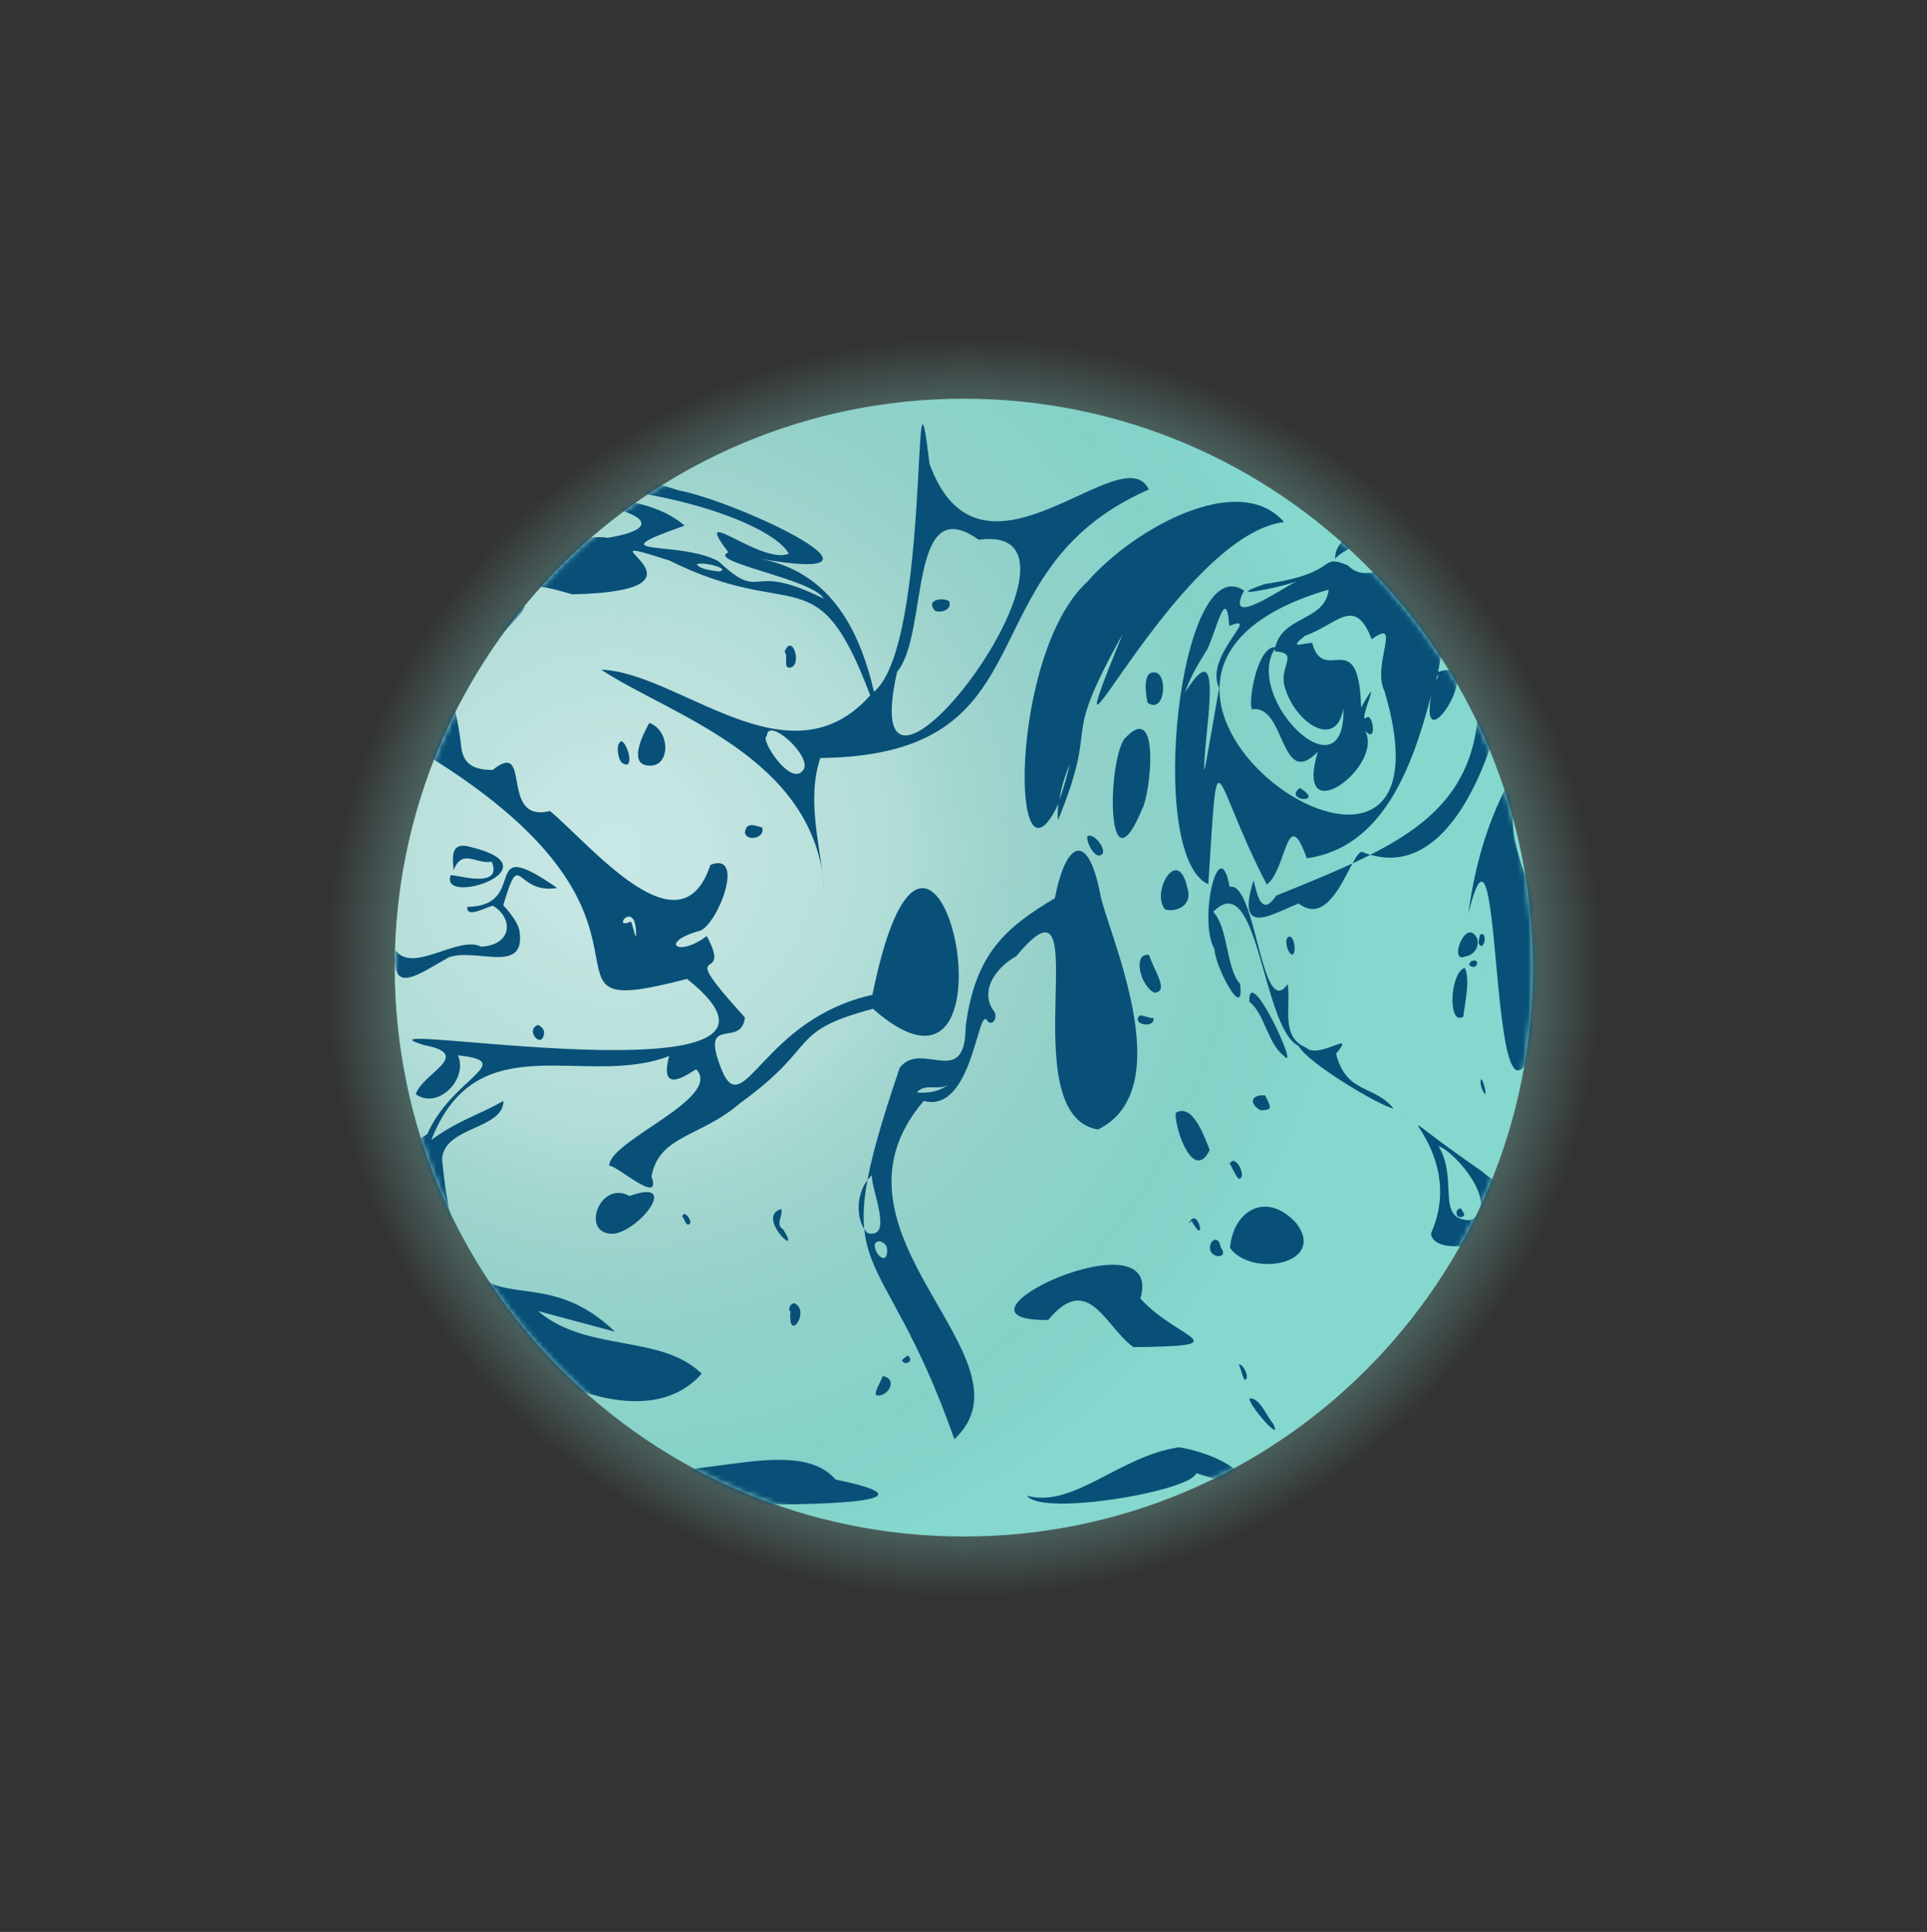
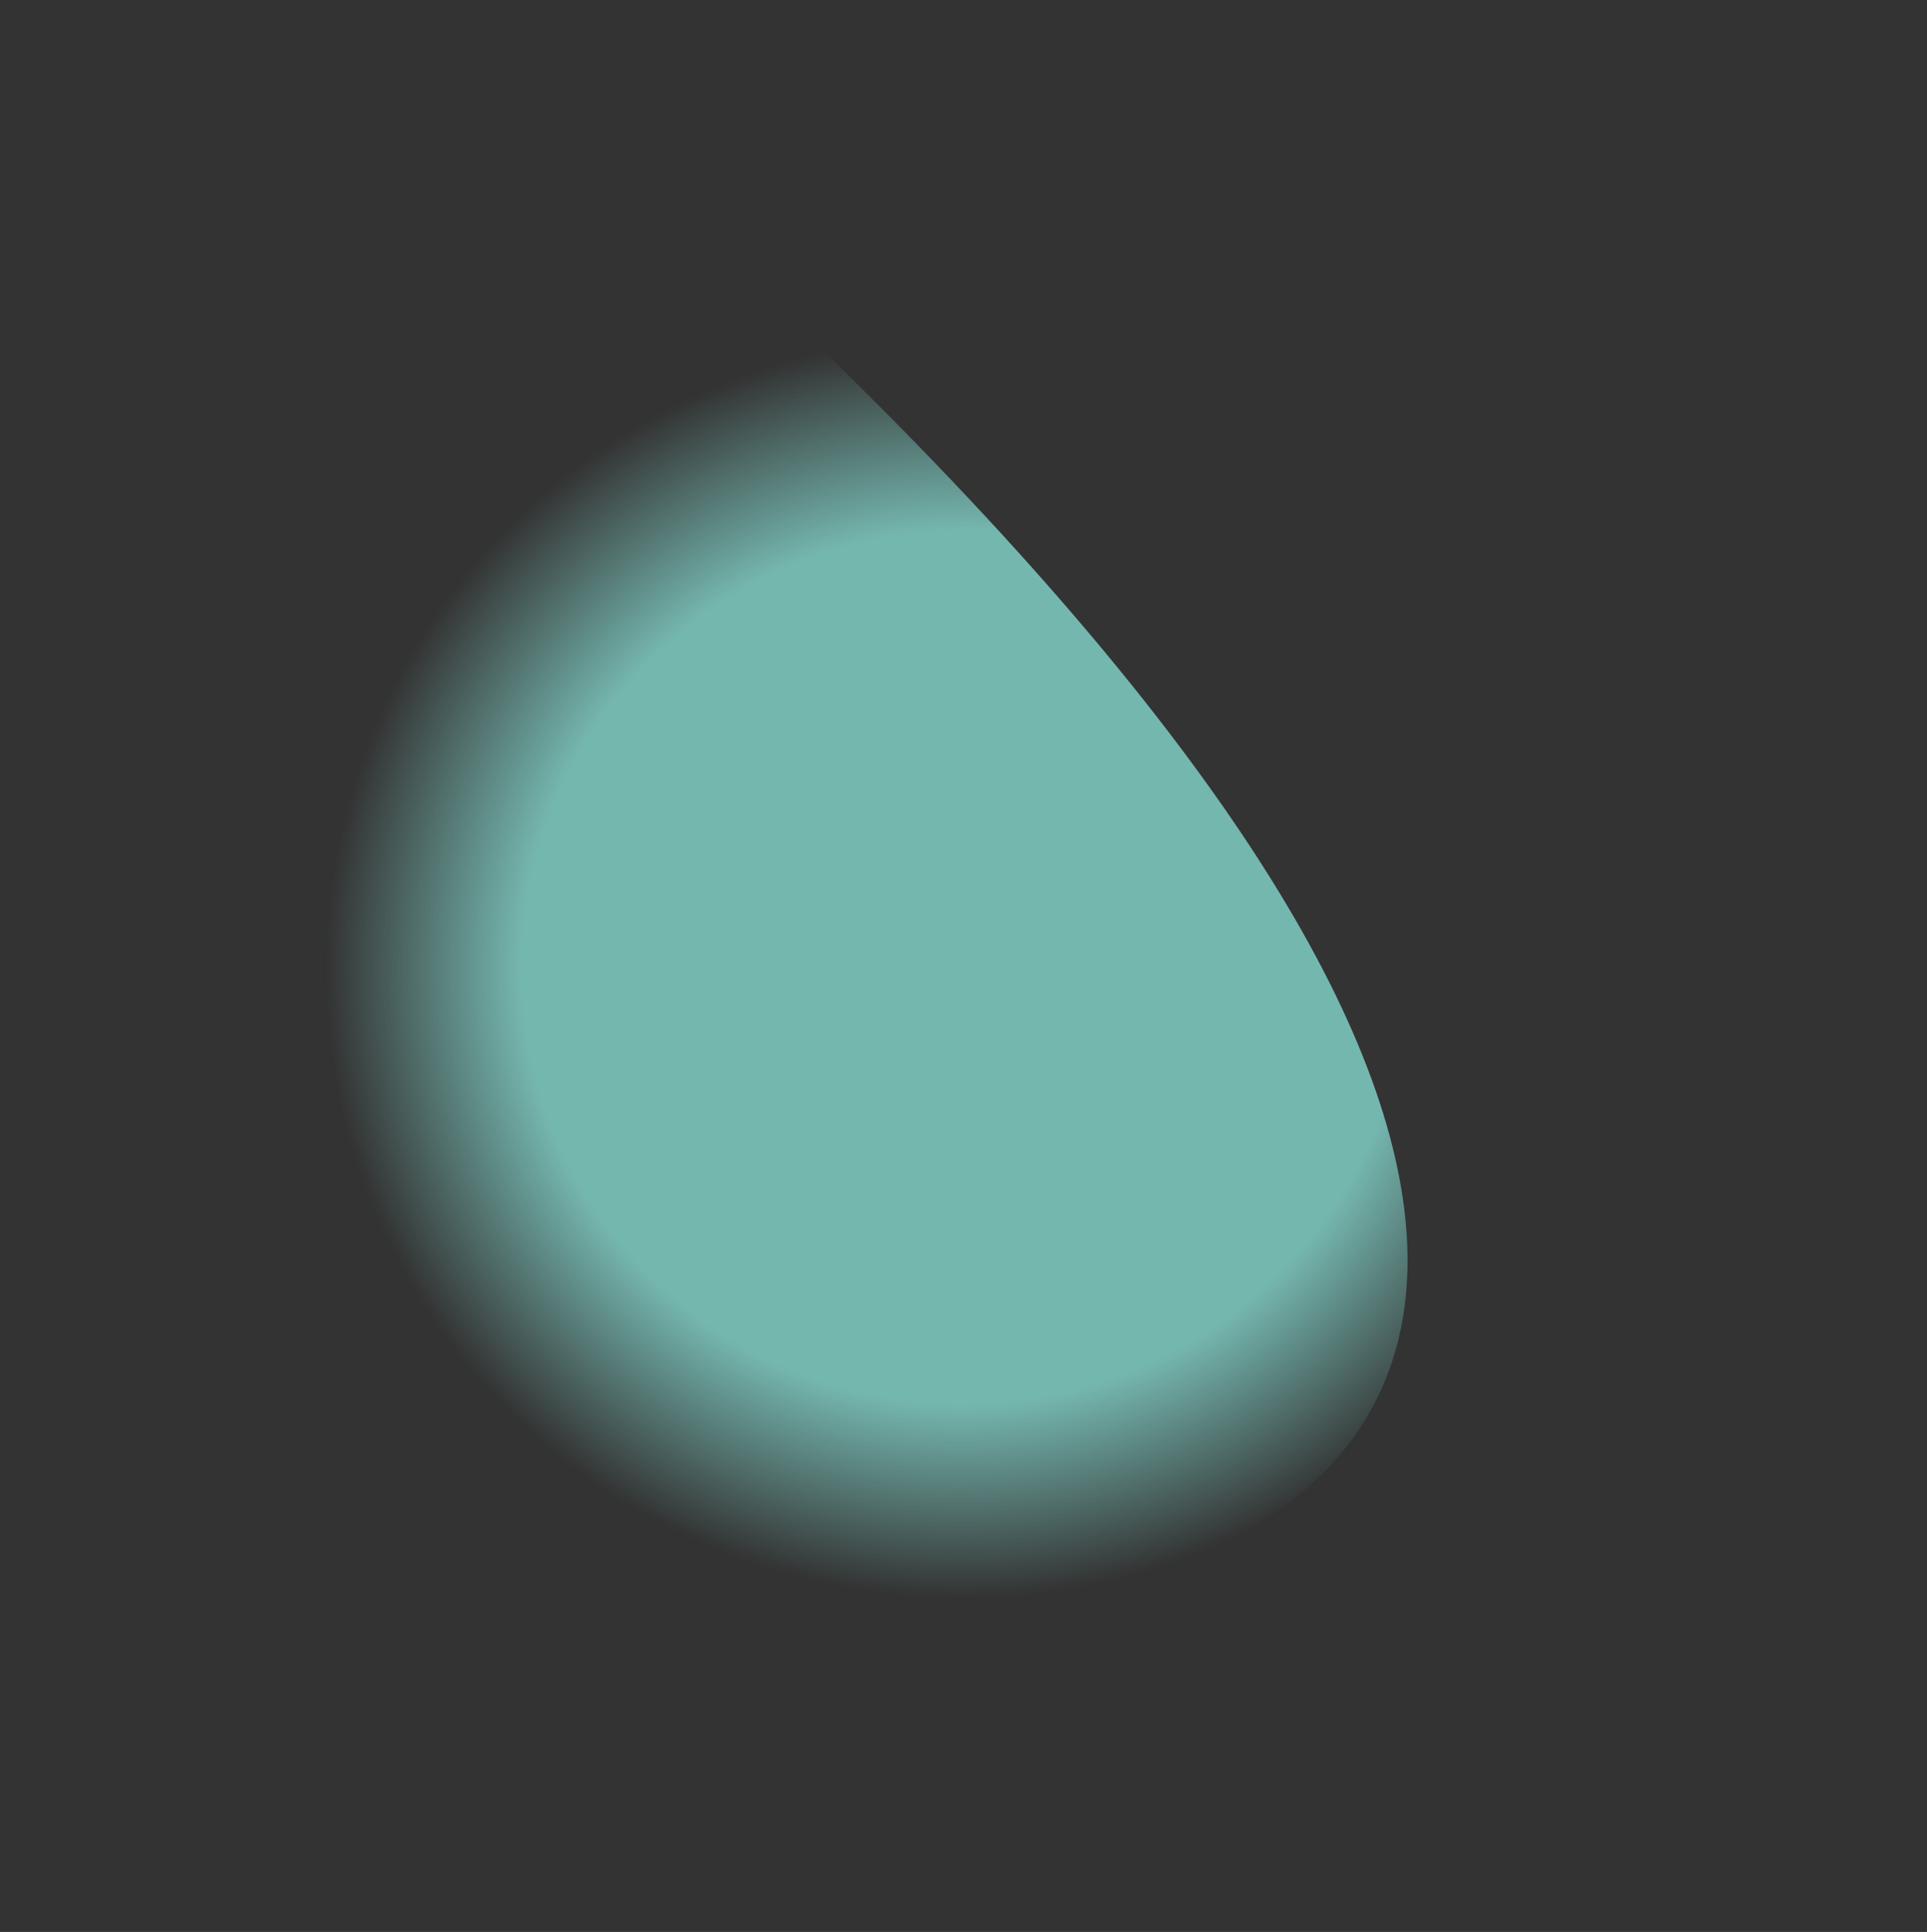
<svg xmlns="http://www.w3.org/2000/svg" width="360" height="361" viewBox="0 0 360 361" fill="none">
  <rect x="0" y="0" width="360" height="361" fill="#333333" stroke="none" />
-   <path d="M180.056 287.105C238.764 287.105 286.356 239.513 286.356 180.805C286.356 122.097 238.764 74.505 180.056 74.505C121.348 74.505 73.756 122.097 73.756 180.805C73.756 239.513 121.348 287.105 180.056 287.105Z" fill="#85D8CE" />
-   <path opacity="0.8" d="M206.256 296.005C142.136 310.585 78.416 270.835 63.946 207.205C49.476 143.575 89.716 80.175 153.846 65.595C217.976 51.005 281.686 90.765 296.166 154.395C310.626 218.025 270.386 281.425 206.256 296.005Z" fill="url(#paint0_radial_238_527)" />
-   <path opacity="0.6" d="M148.646 79.265C126.246 86.195 107.216 99.945 93.606 119.015C74.166 146.275 68.686 180.235 78.576 212.195C86.956 239.315 105.406 261.535 130.506 274.785C155.606 288.035 184.356 290.695 211.466 282.305C233.866 275.375 252.896 261.625 266.506 242.545C285.946 215.295 291.426 181.335 281.536 149.375C264.226 93.385 204.616 61.945 148.646 79.265Z" fill="url(#paint1_radial_238_527)" />
+   <path opacity="0.8" d="M206.256 296.005C142.136 310.585 78.416 270.835 63.946 207.205C49.476 143.575 89.716 80.175 153.846 65.595C310.626 218.025 270.386 281.425 206.256 296.005Z" fill="url(#paint0_radial_238_527)" />
  <mask id="mask0_238_527" style="mask-type:luminance" maskUnits="userSpaceOnUse" x="73" y="74" width="214" height="214">
-     <path d="M180.056 287.105C238.764 287.105 286.356 239.513 286.356 180.805C286.356 122.097 238.764 74.505 180.056 74.505C121.348 74.505 73.756 122.097 73.756 180.805C73.756 239.513 121.348 287.105 180.056 287.105Z" fill="white" />
-   </mask>
+     </mask>
  <g mask="url(#mask0_238_527)">
    <path d="M239.786 197.225C243.196 201.155 233.216 179.435 233.386 187.175C236.206 189.275 236.826 194.985 239.786 197.225ZM260.306 89.725C260.656 89.795 260.336 89.175 260.086 89.305C260.136 89.695 260.236 89.815 260.306 89.725ZM286.356 105.085C288.426 103.945 287.106 106.775 287.696 107.465C290.576 105.465 289.956 105.295 293.636 106.845C298.256 106.435 291.496 103.895 290.146 104.395C296.546 92.615 273.506 89.415 264.906 90.695C261.936 91.425 262.586 92.435 263.856 93.405C276.356 94.335 273.096 108.675 286.356 105.085ZM288.596 100.155C290.336 100.255 290.236 103.315 288.406 102.795C288.506 102.005 287.556 100.495 288.596 100.155ZM212.916 189.755C211.236 191.465 215.846 192.275 215.486 190.225C214.646 190.315 213.786 189.675 212.916 189.755ZM277.676 239.765C277.606 239.745 277.536 239.655 277.466 239.655C277.736 239.825 277.736 239.775 277.676 239.765ZM280.856 237.805C281.256 235.735 277.826 234.045 276.666 235.085C274.096 237.975 279.876 242.855 280.856 237.805ZM214.676 178.455C211.626 177.905 212.876 184.055 215.626 185.495C218.556 185.325 215.556 181.345 214.676 178.455ZM254.906 136.485C254.916 136.445 254.936 136.395 254.906 136.345C254.906 136.395 254.906 136.445 254.906 136.485ZM236.346 109.115C227.716 112.055 238.926 109.865 242.226 108.635C239.326 110.015 228.646 117.635 232.416 110.355C220.366 102.185 214.026 160.145 225.736 165.225C227.686 135.125 226.256 145.325 236.656 165.275C240.376 162.605 240.376 149.835 244.136 160.375C258.256 158.415 263.816 143.575 267.356 129.945C265.006 143.435 278.256 122.335 268.666 125.555C276.446 84.675 259.116 113.465 251.856 105.665C246.076 103.275 250.676 107.095 236.346 109.115ZM268.556 126.075C268.846 126.535 268.336 126.785 268.156 127.425C268.286 126.975 268.426 126.525 268.556 126.075ZM227.766 128.585C227.076 132.215 225.116 144.045 224.986 143.915C224.696 138.315 229.176 116.875 221.396 129.395C222.436 126.265 224.016 123.825 225.576 121.255C227.226 117.855 229.126 109.045 229.656 116.965C235.936 114.405 224.806 122.525 227.766 128.585ZM248.216 110.175C247.586 116.285 238.906 114.975 238.116 121.695C243.056 122.045 238.656 124.485 240.106 128.655C242.036 135.065 249.606 140.165 250.976 132.395C251.366 149.495 231.886 130.135 238.346 120.935C234.886 120.535 233.106 131.265 233.896 132.555C240.216 131.505 239.096 147.745 246.196 140.465C241.536 155.905 258.766 143.115 254.996 136.505C257.456 139.325 256.416 132.615 255.166 134.215C253.656 134.925 258.716 124.345 254.286 132.205C253.856 116.425 247.366 128.295 245.126 120.115C242.956 120.285 240.706 121.305 243.766 118.805C249.886 116.685 253.076 111.195 256.266 119.465C262.056 115.205 256.216 124.335 258.656 129.155C274.756 183.525 190.716 126.895 248.216 110.175ZM229.666 217.615C229.696 217.555 229.726 217.515 229.756 217.475C229.686 217.385 229.646 217.405 229.666 217.615ZM229.756 217.475C230.006 217.765 231.106 220.335 231.506 220.275C233.036 219.985 230.716 215.365 229.756 217.475ZM276.226 176.245C277.186 178.205 278.106 173.895 276.526 174.625C276.396 175.105 276.256 175.445 276.226 176.245ZM117.606 223.485C112.026 220.365 108.236 230.805 114.666 230.545C119.646 229.855 127.156 219.995 117.606 223.485ZM203.126 108.715C188.456 122.125 188.676 169.395 197.726 150.195C197.596 151.145 197.526 153.125 197.706 153.155C205.806 133.095 197.486 140.585 209.706 118.525C194.256 156.565 219.306 100.145 239.876 97.545C231.306 87.715 211.446 99.085 203.126 108.715ZM197.926 149.435C198.266 147.115 198.966 144.885 199.876 142.785C199.296 145.055 198.706 147.325 197.926 149.435ZM221.806 165.855C220.066 157.895 214.946 166.695 217.656 169.945C219.616 170.525 222.956 169.275 221.806 165.855ZM147.446 124.765C150.046 124.655 148.026 118.015 146.576 121.805C147.326 122.455 146.296 124.745 147.446 124.765ZM139.166 155.635C139.586 157.365 143.076 156.525 142.376 154.605C141.296 154.395 139.356 153.345 139.166 155.635ZM100.536 191.525C97.846 192.425 101.486 196.455 101.656 192.805C101.576 192.115 100.596 191.475 100.536 191.525ZM203.136 156.265C202.966 157.515 204.266 159.765 205.236 159.855C207.556 159.855 204.566 155.395 203.136 156.265ZM225.996 214.875C225.006 212.445 222.826 206.015 219.626 207.955C219.486 211.175 223.026 220.985 225.996 214.875ZM222.616 228.145C225.566 233.455 223.786 224.855 222.056 228.685C222.186 228.565 222.286 228.395 222.616 228.145ZM259.726 268.095C258.906 264.345 254.626 262.655 254.046 267.195C254.646 271.215 261.016 274.885 259.726 268.095ZM263.806 266.885C263.196 266.865 261.126 266.975 262.606 267.075C263.376 269.105 265.616 269.115 263.806 266.885ZM278.336 242.355C277.486 242.445 276.626 241.805 275.756 241.885C274.126 243.615 278.696 244.415 278.336 242.355ZM277.766 239.765C277.696 239.745 277.626 239.655 277.556 239.655C277.836 239.825 277.836 239.775 277.766 239.765ZM278.326 274.835C277.086 274.805 277.426 276.855 278.646 276.345C279.346 276.115 278.696 275.155 278.326 274.835ZM285.016 128.025C283.966 131.145 282.256 133.675 282.856 136.835C285.286 135.045 286.266 130.645 285.016 128.025ZM274.906 277.255C272.796 278.105 270.836 276.045 269.716 279.405C270.606 279.825 278.076 279.445 274.906 277.255ZM213.406 151.105C214.876 148.515 216.996 130.245 209.956 138.185C206.786 143.435 206.786 167.115 213.406 151.105ZM214.386 131.315C217.816 133.645 218.256 125.285 215.476 125.645C213.466 125.685 214.026 129.625 214.386 131.315ZM235.456 207.445C238.046 207.475 237.286 206.675 236.356 204.685C233.826 204.455 233.196 206.155 235.456 207.445ZM261.516 208.475C261.636 208.625 261.746 208.725 261.856 208.805C261.756 208.655 261.636 208.585 261.516 208.475ZM286.356 229.405C290.426 224.705 281.806 233.195 280.196 227.745C274.266 221.775 293.146 223.195 289.816 213.485C286.916 219.215 283.836 225.075 276.896 218.895C251.826 201.655 275.236 212.805 267.326 230.495C267.956 235.435 282.516 231.525 286.356 229.405ZM268.736 214.155C272.286 215.425 280.536 225.795 274.626 228.005C268.096 227.965 272.536 220.405 268.736 214.155ZM260.346 207.135C256.636 202.615 251.516 204.455 249.606 196.895C253.546 192.095 246.396 198.105 243.976 195.735C239.186 193.775 241.196 188.125 240.566 183.885C235.586 190.985 234.686 164.615 229.716 165.705C227.776 155.075 223.766 172.055 226.906 177.365C226.796 180.115 232.576 191.365 231.676 183.845C229.036 181.055 229.466 173.195 226.646 170.395C235.136 161.675 235.756 192.195 242.606 195.445C244.246 198.635 258.076 206.825 260.346 207.135ZM273.206 227.365C273.946 227.015 273.246 226.485 272.956 225.805C271.676 225.815 271.886 227.825 273.206 227.365ZM242.896 147.265C242.916 147.255 242.746 147.225 242.786 147.275C239.736 149.705 247.646 150.245 242.896 147.265ZM281.656 126.405C276.626 129.555 274.686 110.445 271.816 104.995C284.966 149.055 267.476 155.535 238.446 167.345C235.726 171.345 234.926 167.475 234.196 164.485C230.736 175.415 237.786 170.695 242.616 168.825C249.366 174.005 252.676 157.845 254.696 159.275C270.406 165.375 279.226 141.895 281.656 126.405ZM242.196 228.595C236.686 222.455 230.376 226.115 229.786 233.175C233.776 238.775 247.946 236.205 242.196 228.595ZM228.056 233.075C227.846 231.485 226.726 231.175 226.186 232.425C225.186 235.235 229.916 235.485 228.056 233.075ZM255.436 99.295C252.336 99.305 249.296 101.545 249.436 104.395C251.416 102.245 254.066 102.385 255.436 99.295ZM233.486 261.305C232.816 262.035 239.956 270.225 237.806 265.945C236.786 264.945 235.366 261.105 233.486 261.305ZM232.636 257.865C233.576 257.325 232.046 254.505 231.366 255.025C231.726 254.965 232.066 257.655 232.636 257.865ZM277.376 204.415C277.836 204.375 277.006 201.685 276.716 201.655C276.346 202.255 276.846 203.745 277.376 204.415ZM273.646 180.855C270.856 181.685 270.416 191.825 273.376 189.975C273.656 187.455 274.716 182.945 273.646 180.855ZM274.506 180.405C274.926 180.625 275.486 180.905 275.866 180.305C276.436 179.165 274.366 179.215 274.506 180.405ZM275.966 175.375C273.866 171.145 270.556 180.065 273.666 178.745C275.356 178.515 276.406 176.995 275.966 175.375ZM241.066 175.005C239.806 175.005 240.356 177.155 240.836 177.905C242.086 179.735 242.216 175.695 241.066 175.005ZM195.816 246.645C203.386 237.525 206.526 248.065 211.756 251.725C232.136 251.485 219.956 250.305 213.046 242.645C217.796 226.285 173.516 246.945 195.816 246.645ZM189.866 178.665C205.676 159.515 188.526 208.285 205.126 211.055C220.786 203.365 206.686 173.755 205.516 166.915C203.176 155.055 199.066 157.375 197.076 167.835C188.026 173.245 182.176 178.065 180.406 191.825C180.316 203.765 172.236 194.235 168.086 199.515C153.986 241.045 164.266 228.925 178.296 268.935C194.446 253.815 151.326 230.525 172.566 205.725C181.706 208.135 182.656 187.755 184.416 190.695C185.196 191.875 186.466 190.395 185.786 189.085C182.876 185.325 185.906 180.875 189.866 178.665ZM162.076 230.425C159.536 227.855 159.976 222.105 162.886 219.625C162.726 222.215 167.016 231.595 162.076 230.425ZM165.726 233.345C165.956 236.625 163.296 234.585 163.426 232.495C163.936 231.375 165.576 232.155 165.726 233.345ZM171.286 204.125C172.916 202.275 175.336 203.905 177.166 202.675C175.416 204.015 173.236 204.325 171.286 204.125ZM174.666 114.125C175.576 114.585 177.926 114.075 177.326 112.345C176.136 111.545 172.806 112.055 174.666 114.125ZM169.646 253.315C169.446 253.285 168.086 254.385 168.596 254.325C169.166 255.245 170.806 254.295 169.646 253.315ZM164.876 257.115C164.766 257.925 162.956 260.535 163.826 260.745C165.856 261.065 167.906 257.685 164.876 257.115ZM148.406 243.525C147.796 243.425 147.056 244.625 147.676 245.085C147.126 251.185 151.526 244.965 148.406 243.525ZM145.906 225.935C141.026 227.365 150.076 235.675 146.296 229.705C144.716 228.835 146.466 226.815 145.906 225.935ZM127.476 227.345C127.946 227.795 128.076 229.165 128.816 228.725C129.516 228.325 127.696 225.805 127.476 227.345ZM121.306 135.095C120.146 137.085 117.586 142.325 120.626 142.975C125.376 143.995 125.406 136.475 121.306 135.095ZM116.136 138.485C114.946 138.885 115.416 141.755 116.146 142.495C118.606 144.265 117.436 139.155 116.136 138.485ZM73.856 177.525C72.966 186.085 77.926 182.215 83.776 178.915C88.816 177.005 98.206 182.205 97.066 174.085C96.836 172.075 94.016 169.155 94.016 169.155C97.326 157.995 96.076 167.205 104.096 165.925C89.046 155.465 99.276 169.285 87.296 169.455C87.056 171.805 91.286 169.255 92.106 169.255C95.916 171.535 95.786 176.545 89.896 176.895C85.596 174.695 77.106 182.095 73.856 177.525ZM84.176 163.615C82.136 169.445 104.376 162.185 87.786 158.235C83.666 157.075 84.746 161.165 84.736 162.615C86.366 158.445 88.896 161.555 91.856 161.015C94.206 166.665 83.726 162.915 84.176 163.615ZM131.086 256.675C123.356 249.195 109.626 252.765 100.506 244.975L114.906 248.845C97.826 232.535 86.316 253.555 82.586 216.745C82.766 210.455 94.046 211.125 94.056 205.715C89.026 208.555 85.786 209.225 80.576 213.015C89.176 190.975 109.266 203.405 125.006 197.335C122.736 205.895 130.386 199.155 130.126 199.865C134.976 205.275 113.646 213.195 113.816 217.875C114.826 217.355 123.776 225.615 121.706 219.825C123.166 212.055 130.836 212.565 138.296 206.105C153.336 195.245 146.936 192.805 163.076 188.505C192.616 214.425 174.476 129.085 162.986 185.895C142.496 190.425 138.936 209.715 134.856 199.985C130.506 189.195 138.516 196.105 139.166 190.125C125.276 174.835 137.256 184.635 132.036 174.915C126.406 179.095 123.116 175.955 130.836 173.905C134.196 172.475 139.316 159.065 132.716 161.605C127.156 178.565 110.466 157.985 102.756 151.545C93.126 153.915 99.556 137.865 92.016 143.885C89.276 143.805 86.356 143.415 86.106 138.975C84.086 122.275 79.026 132.475 95.206 116.925C102.396 109.325 93.656 115.565 91.396 117.875C97.716 108.605 98.096 108.515 106.936 111.055C137.276 110.365 105.506 98.425 125.076 104.745C148.716 116.485 152.576 103.445 162.576 129.935C147.386 147.015 126.946 125.645 112.316 125.135C125.226 133.675 152.406 141.425 154.006 166.225C153.376 158.495 150.576 149.565 153.246 141.645C197.376 141.115 179.566 106.875 214.616 91.465C209.676 81.155 183.186 113.115 173.636 86.615C170.306 58.395 174.046 120.325 163.276 129.265C160.416 116.915 154.596 106.575 141.616 104.345C171.546 109.635 137.946 93.725 126.776 91.625C80.936 76.975 96.196 96.455 76.596 99.555C77.436 94.385 89.016 92.505 85.766 89.275C71.076 93.335 73.506 106.955 73.836 120.025C73.606 131.275 77.456 120.295 75.846 135.045C75.246 133.055 73.536 132.635 73.806 135.085C78.286 135.385 70.146 139.255 79.736 141.105C131.696 173.075 95.096 191.585 128.346 182.915C158.836 207.155 61.456 189.725 79.176 195.275C88.676 197.085 78.916 200.505 77.676 204.465C81.796 207.425 87.496 201.655 85.556 197.195C96.806 198.395 84.386 201.395 79.826 211.925C53.646 227.445 112.466 277.945 131.086 256.675ZM150.036 143.915C147.666 147.195 141.786 137.815 143.266 137.545C143.356 133.715 151.986 141.465 150.036 143.915ZM167.596 125.535C173.556 118.475 169.496 91.335 182.846 100.865C209.266 97.215 158.986 163.765 167.596 125.535ZM103.906 102.585C102.296 106.355 73.776 123.815 91.726 118.965C63.636 134.685 111.186 95.525 103.906 102.585ZM134.306 106.785C133.096 106.605 130.956 106.445 130.146 105.465C131.156 104.835 136.826 106.305 134.306 106.785ZM91.866 93.045C109.116 86.825 143.146 95.905 147.366 103.465C142.196 105.645 128.786 93.615 136.076 103.205C131.756 104.975 151.966 108.195 153.876 111.865C139.296 104.585 142.936 112.965 134.176 104.845C126.726 100.865 110.926 104.185 127.886 98.225C119.416 90.615 98.896 92.915 91.866 93.045ZM96.786 95.725C101.986 90.485 132.906 97.215 113.506 100.505C106.046 98.845 77.256 112.925 96.786 95.725ZM81.336 123.185C78.566 126.475 79.356 113.475 74.856 113.485C73.636 109.965 76.166 104.235 78.826 101.975C83.526 99.875 84.986 114.775 86.366 107.475C90.546 79.185 90.556 113.155 81.336 123.185ZM118.836 174.985C118.496 174.825 118.076 172.195 117.846 172.215C113.956 173.905 119.006 167.525 118.836 174.985ZM156.096 276.465C148.156 267.225 125.986 279.025 114.156 273.155C122.806 269.305 119.496 271.675 108.426 268.025C85.336 261.885 98.836 273.545 82.756 276.475C78.626 280.625 195.006 284.455 156.096 276.465ZM220.266 270.435C209.106 272.065 200.506 281.885 191.856 279.485C194.656 283.425 222.686 278.575 223.476 275.265C238.246 280.205 231.326 272.245 220.266 270.435ZM233.356 277.445C234.076 278.055 234.626 278.415 234.926 278.275C235.316 278.105 234.596 277.805 233.356 277.445ZM286.466 120.305C285.846 118.315 284.036 117.365 283.646 119.865C283.806 128.145 288.726 127.775 286.466 120.305ZM286.356 127.605C285.476 126.985 285.856 128.725 286.056 129.045C286.686 128.925 286.886 128.125 286.356 127.605ZM289.326 113.895C294.286 121.855 293.866 104.365 288.686 109.605C291.196 111.765 293.176 113.655 289.326 113.895ZM295.586 202.565C303.636 220.675 322.436 201.775 314.256 191.775C299.556 192.595 294.066 173.805 295.586 202.565ZM304.736 185.325C304.966 185.775 305.776 185.785 307.266 186.335C310.386 184.125 304.676 181.505 304.736 185.325ZM311.266 221.595C311.676 220.015 312.146 215.015 310.206 215.455C308.586 217.595 306.836 223.305 311.266 221.595ZM293.616 236.475C298.616 241.835 306.096 235.245 302.346 228.925C300.636 236.555 294.836 231.215 293.616 236.475ZM308.206 111.915C309.456 112.035 308.996 110.935 308.346 110.315C307.456 110.355 307.216 111.925 308.206 111.915ZM297.516 182.995C298.766 183.115 298.306 182.015 297.656 181.395C296.756 181.435 296.536 182.995 297.516 182.995ZM394.446 219.195C393.966 220.135 394.796 220.395 395.626 220.765C397.646 220.735 395.656 218.015 394.446 219.195ZM398.886 191.035C413.696 195.005 419.306 191.435 410.926 176.645C401.306 168.235 394.016 184.545 398.886 191.035ZM440.906 102.265C441.516 102.285 443.586 102.175 442.106 102.075C441.336 100.045 439.096 100.035 440.906 102.265ZM393.666 220.295C393.646 220.315 393.616 220.295 393.576 220.265C391.976 218.365 393.136 223.815 393.666 220.295ZM391.056 122.755C392.356 121.985 393.896 120.555 394.126 118.745C393.176 119.905 389.816 120.705 391.056 122.755ZM427.336 164.725C426.876 164.765 427.706 167.455 427.996 167.485C428.366 166.885 427.866 165.395 427.336 164.725ZM431.056 190.395C429.356 190.625 428.316 192.165 428.756 193.775C430.866 198.005 434.156 189.085 431.056 190.395ZM437.816 272.415C427.686 256.505 381.116 272.265 408.386 279.835C416.316 289.615 435.556 295.075 433.976 278.115C436.136 277.665 436.726 281.385 437.066 282.935C438.646 280.625 443.486 274.385 437.816 272.415ZM288.306 224.055C290.086 227.515 291.846 220.495 289.276 222.805C288.646 222.815 287.816 224.595 288.306 224.055ZM308.366 107.345C314.426 106.725 324.646 111.405 335.966 111.385C348.266 112.665 354.726 100.115 356.376 110.905C356.256 114.135 356.796 118.935 351.366 116.105C347.996 116.405 349.786 121.375 351.696 124.625C376.936 160.475 343.976 116.005 359.256 119.005C394.416 127.785 407.306 152.145 445.106 147.025C436.686 141.695 387.586 148.315 410.786 133.675C408.636 129.485 400.916 131.035 401.446 136.705C389.206 129.775 412.506 131.215 410.646 124.215C400.706 135.435 386.536 129.415 376.536 121.245C345.536 112.955 365.176 109.005 380.456 103.355C359.136 100.055 328.026 111.115 308.366 107.345ZM451.356 251.705C450.836 249.005 441.086 257.635 446.676 251.375C445.986 248.555 452.336 244.645 445.646 245.195C449.126 236.035 429.276 238.005 434.816 237.405C434.996 234.625 430.106 235.765 432.186 238.055C419.016 238.345 437.826 276.805 451.356 251.705ZM396.736 220.475C395.176 224.505 402.746 223.225 403.166 220.465C401.206 220.235 398.686 219.305 396.736 220.475ZM427.506 134.285C428.396 131.265 425.896 126.045 423.856 131.345C423.456 133.185 426.376 134.805 427.506 134.285ZM393.676 220.295C393.696 220.355 393.686 220.265 393.686 220.245C393.686 220.275 393.676 220.255 393.676 220.295ZM432.896 186.185C433.356 184.705 433.836 176.965 431.336 179.165C430.926 181.475 429.276 191.955 432.896 186.185ZM428.486 192.895C427.526 190.935 426.606 195.245 428.186 194.515C428.316 194.025 428.456 193.715 428.486 192.895ZM422.466 185.085C424.156 182.375 421.386 182.165 419.276 180.925C412.076 179.095 418.226 189.825 422.466 185.085ZM396.586 226.765C396.386 226.565 396.136 226.805 395.986 226.735C393.836 229.975 398.436 229.925 396.586 226.765ZM392.186 260.975C347.956 272.255 381.086 202.155 370.276 176.245C372.896 202.125 360.486 234.795 340.056 251.045C330.166 244.175 322.216 253.265 315.766 260.695C325.756 229.635 344.986 255.275 349.476 214.925C351.876 219.215 349.126 226.645 350.056 231.645C366.876 215.705 373.646 145.825 340.426 136.455C343.306 127.355 330.266 123.495 321.886 124.645C325.146 119.085 319.376 121.605 317.686 122.265C291.406 125.215 277.666 145.095 274.316 170.755C281.576 140.635 277.156 236.105 289.816 184.315C299.426 182.865 273.266 155.125 286.366 145.145C299.636 129.045 328.036 161.415 335.456 163.225C329.256 162.175 333.426 168.705 331.876 172.465C329.386 179.005 340.446 184.645 340.586 190.495C347.796 180.655 344.686 182.885 345.056 193.745C336.646 217.265 348.636 223.095 335.806 237.785C325.666 235.515 310.616 249.075 302.766 239.555C287.706 241.335 295.996 244.345 286.386 252.175C274.316 261.415 286.386 264.305 296.016 267.695C329.816 261.355 332.886 240.995 353.426 275.295C350.696 251.725 338.616 257.035 357.326 234.825C370.836 208.585 362.136 257.825 378.436 284.935C404.366 289.325 361.486 271.345 392.186 260.975ZM386.986 263.865C386.806 264.015 386.616 264.145 386.426 264.255C386.616 264.135 386.806 263.995 386.986 263.865ZM386.366 264.285C384.956 265.025 383.596 266.465 382.036 266.465C383.586 266.135 384.936 265.075 386.366 264.285ZM281.886 149.935C282.346 148.435 283.206 147.445 284.046 146.805C283.336 147.755 282.616 148.805 281.886 149.935ZM291.436 133.995C290.866 133.765 291.026 132.505 291.686 132.615C294.446 127.855 294.606 135.025 291.436 133.995ZM307.006 137.125C307.296 131.225 297.676 133.245 294.276 133.905C300.806 120.895 306.146 135.225 317.556 134.525C318.696 133.605 317.176 132.115 316.376 132.055C305.206 129.625 320.446 124.695 323.786 127.195C355.896 136.215 319.186 142.175 331.786 143.525C372.756 145.215 319.596 150.055 307.006 137.125ZM342.396 165.735C334.626 163.495 331.356 155.195 326.146 149.615C321.546 145.895 309.206 139.735 318.536 152.165C307.516 141.865 312.716 139.145 324.106 146.525C327.716 151.975 348.056 171.635 342.396 165.735ZM340.876 160.185C324.566 126.445 368.286 168.795 352.416 186.775C344.436 182.115 349.036 166.385 340.876 160.185ZM342.646 216.905C341.576 209.615 346.666 209.785 347.066 205.365C349.156 200.295 345.416 188.475 348.346 186.025C359.706 213.635 357.926 160.025 351.596 150.585C350.286 143.655 358.086 162.525 358.266 167.495C357.676 177.665 361.826 225.885 353.146 218.005C347.296 232.015 358.626 192.295 349.896 208.645C346.626 200.195 347.066 228.005 343.096 232.585C344.716 227.805 346.426 204.055 342.646 216.905ZM335.166 238.095C334.546 238.455 333.916 238.795 333.286 239.135C334.096 238.645 334.736 238.315 335.166 238.095ZM310.156 255.485C285.566 270.075 289.976 254.345 302.766 243.985C304.606 246.645 313.666 246.625 310.616 250.265C311.086 249.385 312.776 249.585 313.466 248.195C321.176 247.805 317.396 257.575 310.156 255.485ZM377.456 268.975C377.086 268.515 377.296 268.645 377.806 268.655C377.716 268.745 377.606 268.845 377.456 268.975ZM402.136 248.825C394.276 239.035 392.436 231.335 387.426 246.415C386.896 251.075 396.166 257.205 398.526 250.575C399.756 250.185 402.436 252.885 402.136 248.825ZM392.886 239.835C392.836 239.825 392.916 239.805 392.926 239.795L392.886 239.835ZM395.066 235.945C396.026 238.965 399.676 235.855 397.736 233.625C396.706 232.335 394.386 233.665 395.066 235.945ZM399.336 240.005C403.286 242.005 412.326 238.065 410.086 232.215C407.346 234.095 396.336 232.755 399.336 240.005ZM405.446 100.265C414.216 99.505 421.156 102.725 427.756 97.045C430.506 94.635 437.536 99.865 434.476 93.825C430.106 82.885 421.706 92.925 414.006 88.985C412.786 89.785 428.366 93.815 421.036 94.215C421.116 94.375 389.696 97.795 405.446 100.265ZM630.406 197.235C633.816 201.165 623.836 179.445 624.006 187.185C626.826 189.285 627.446 194.995 630.406 197.235ZM650.926 89.735C651.276 89.805 650.956 89.185 650.706 89.315C650.756 89.705 650.856 89.825 650.926 89.735ZM676.956 94.715C670.356 91.325 658.896 87.265 653.396 92.455C664.246 95.125 678.606 120.195 676.956 94.715ZM603.536 189.765C601.856 191.475 606.466 192.285 606.106 190.235C605.266 190.325 604.406 189.685 603.536 189.765ZM668.296 239.775C668.226 239.755 668.156 239.665 668.086 239.665C668.356 239.835 668.356 239.785 668.296 239.775ZM671.476 237.815C671.876 235.745 668.446 234.055 667.286 235.095C664.716 237.985 670.496 242.865 671.476 237.815ZM605.296 178.465C602.246 177.915 603.496 184.065 606.246 185.505C609.176 185.335 606.176 181.355 605.296 178.465ZM645.526 136.495C645.536 136.455 645.556 136.405 645.526 136.355C645.526 136.405 645.526 136.455 645.526 136.495ZM626.966 109.125C618.336 112.065 629.546 109.875 632.846 108.645C629.946 110.025 619.266 117.645 623.036 110.365C610.986 102.195 604.646 160.155 616.356 165.235C618.306 135.135 616.876 145.335 627.276 165.285C630.996 162.615 630.996 149.845 634.756 160.385C648.876 158.425 654.436 143.585 657.976 129.955C655.626 143.445 668.876 122.345 659.286 125.565C667.066 84.685 649.736 113.475 642.476 105.675C636.696 103.285 641.296 107.105 626.966 109.125ZM659.176 126.085C659.466 126.545 658.956 126.795 658.776 127.435C658.906 126.985 659.046 126.535 659.176 126.085ZM618.386 128.595C617.696 132.225 615.736 144.055 615.606 143.925C615.316 138.325 619.796 116.885 612.016 129.405C613.056 126.275 614.636 123.835 616.196 121.265C617.846 117.865 619.746 109.055 620.276 116.975C626.556 114.415 615.426 122.535 618.386 128.595ZM638.836 110.185C638.206 116.295 629.526 114.985 628.736 121.705C633.676 122.055 629.276 124.495 630.726 128.665C632.656 135.075 640.226 140.175 641.596 132.405C641.986 149.505 622.506 130.145 628.966 120.945C625.506 120.545 623.726 131.275 624.516 132.565C630.836 131.515 629.716 147.755 636.816 140.475C632.156 155.915 649.386 143.125 645.616 136.515C648.076 139.345 647.036 132.625 645.786 134.225C644.276 134.935 649.336 124.355 644.906 132.215C644.476 116.435 637.986 128.305 635.746 120.125C633.576 120.295 631.326 121.315 634.386 118.815C640.506 116.695 643.696 111.205 646.886 119.475C652.676 115.215 646.836 124.345 649.276 129.165C665.376 183.535 581.336 126.905 638.836 110.185ZM620.286 217.625C620.316 217.565 620.346 217.525 620.376 217.485C620.306 217.395 620.266 217.415 620.286 217.625ZM620.376 217.485C620.626 217.775 621.726 220.345 622.126 220.285C623.656 219.995 621.336 215.375 620.376 217.485ZM666.846 176.255C667.806 178.215 668.726 173.905 667.146 174.635C667.016 175.115 666.876 175.455 666.846 176.255ZM508.226 223.495C502.646 220.375 498.856 230.815 505.286 230.555C510.266 229.865 517.776 220.005 508.226 223.495ZM593.746 108.725C579.076 122.135 579.296 169.405 588.346 150.205C588.216 151.155 588.146 153.135 588.326 153.165C596.426 133.105 588.106 140.595 600.326 118.535C584.876 156.575 609.926 100.155 630.496 97.555C621.926 87.725 602.066 99.095 593.746 108.725ZM588.546 149.445C588.886 147.125 589.586 144.895 590.496 142.795C589.916 145.065 589.326 147.335 588.546 149.445ZM612.426 165.865C610.686 157.905 605.566 166.705 608.276 169.955C610.236 170.535 613.576 169.285 612.426 165.865ZM538.066 124.775C540.666 124.665 538.646 118.025 537.196 121.815C537.946 122.465 536.916 124.755 538.066 124.775ZM529.786 155.645C530.206 157.375 533.696 156.535 532.996 154.615C531.916 154.405 529.976 153.355 529.786 155.645ZM492.276 192.815C491.636 190.895 490.306 191.445 490.056 193.315C490.636 194.505 492.576 194.805 492.276 192.815ZM593.756 156.275C593.586 157.525 594.886 159.775 595.856 159.865C598.176 159.865 595.186 155.405 593.756 156.275ZM616.616 214.885C615.626 212.455 613.446 206.025 610.246 207.965C610.106 211.185 613.646 220.995 616.616 214.885ZM613.236 228.155C616.186 233.465 614.406 224.865 612.676 228.695C612.806 228.575 612.906 228.405 613.236 228.155ZM650.346 268.105C649.526 264.355 645.246 262.665 644.666 267.205C645.266 271.225 651.636 274.895 650.346 268.105ZM654.426 266.895C653.816 266.875 651.746 266.985 653.226 267.085C653.996 269.115 656.236 269.125 654.426 266.895ZM668.956 242.365C668.106 242.455 667.246 241.815 666.376 241.895C664.746 243.625 669.316 244.425 668.956 242.365ZM668.386 239.775C668.316 239.755 668.246 239.665 668.176 239.665C668.456 239.835 668.456 239.785 668.386 239.775ZM668.946 274.845C667.706 274.815 668.046 276.865 669.266 276.355C669.966 276.125 669.316 275.165 668.946 274.845ZM675.126 135.045C676.146 133.935 676.536 129.265 675.636 128.035C674.566 130.355 671.356 139.425 675.126 135.045ZM665.526 277.265C663.416 278.115 661.456 276.055 660.336 279.415C661.226 279.835 668.696 279.455 665.526 277.265ZM604.026 151.115C605.496 148.525 607.616 130.255 600.576 138.195C597.406 143.445 597.406 167.125 604.026 151.115ZM605.006 131.325C608.436 133.655 608.876 125.295 606.096 125.655C604.086 125.695 604.646 129.635 605.006 131.325ZM626.076 207.455C628.666 207.485 627.906 206.685 626.976 204.695C624.446 204.465 623.816 206.165 626.076 207.455ZM652.136 208.485C652.256 208.635 652.366 208.735 652.476 208.815C652.376 208.665 652.256 208.595 652.136 208.485ZM667.516 218.905C653.536 210.755 652.596 202.455 659.766 221.345C661.316 224.775 654.206 234.615 660.946 232.775C665.276 230.495 675.096 234.055 676.976 228.435C673.346 231.595 669.566 227.935 668.926 223.975C684.416 219.645 673.216 223.265 667.516 218.905ZM665.246 228.015C658.716 227.975 663.156 220.415 659.356 214.165C662.906 215.435 671.156 225.805 665.246 228.015ZM650.966 207.145C647.256 202.625 642.136 204.465 640.226 196.905C644.166 192.105 637.016 198.115 634.596 195.745C629.806 193.785 631.816 188.135 631.186 183.895C626.206 190.995 625.306 164.625 620.336 165.715C618.396 155.085 614.386 172.065 617.526 177.375C617.416 180.125 623.196 191.375 622.296 183.855C619.656 181.065 620.086 173.205 617.266 170.405C625.756 161.685 626.376 192.205 633.226 195.455C634.866 198.645 648.696 206.835 650.966 207.145ZM663.496 225.865C662.246 225.835 662.596 227.885 663.826 227.375C664.526 227.155 663.886 226.165 663.496 225.865ZM633.516 147.275C633.536 147.265 633.366 147.235 633.406 147.285C630.346 149.715 638.266 150.255 633.516 147.275ZM669.956 124.715C665.656 123.125 660.546 94.705 663.926 112.125C675.486 149.195 654.266 157.325 631.406 166.125C627.986 168.685 625.506 171.075 624.896 164.365C621.106 180.005 631.876 165.035 634.976 170.515C645.916 165.345 640.596 155.575 649.676 161.385C662.066 158.855 675.006 136.345 669.956 124.715ZM632.816 228.605C627.306 222.465 620.996 226.125 620.406 233.185C624.396 238.785 638.566 236.215 632.816 228.605ZM618.676 233.085C618.466 231.495 617.346 231.185 616.806 232.435C615.806 235.245 620.536 235.495 618.676 233.085ZM646.056 99.305C642.956 99.315 639.916 101.555 640.056 104.405C642.036 102.255 644.686 102.395 646.056 99.305ZM624.106 261.315C623.436 262.045 630.576 270.235 628.426 265.955C627.406 264.955 625.986 261.115 624.106 261.315ZM623.256 257.875C624.196 257.335 622.666 254.515 621.986 255.035C622.346 254.975 622.686 257.665 623.256 257.875ZM667.286 202.695C668.266 206.515 668.326 202.555 667.336 201.665C666.946 201.845 667.356 202.685 667.286 202.695ZM664.266 180.865C661.476 181.695 661.036 191.835 663.996 189.985C664.276 187.465 665.336 182.955 664.266 180.865ZM665.126 180.415C665.546 180.635 666.106 180.915 666.486 180.315C667.056 179.175 664.986 179.225 665.126 180.415ZM666.586 175.385C664.486 171.155 661.176 180.075 664.286 178.755C665.976 178.525 667.026 177.005 666.586 175.385ZM631.686 175.015C630.426 175.015 630.976 177.165 631.456 177.915C632.706 179.745 632.836 175.705 631.686 175.015ZM586.436 246.655C594.006 237.535 597.146 248.075 602.376 251.735C622.756 251.495 610.576 250.315 603.666 242.655C608.416 226.295 564.136 246.955 586.436 246.655ZM580.486 178.675C596.296 159.525 579.146 208.295 595.746 211.065C611.406 203.375 597.306 173.765 596.136 166.925C593.796 155.065 589.686 157.385 587.696 167.845C578.646 173.255 572.796 178.075 571.026 191.835C570.936 203.775 562.856 194.245 558.706 199.525C544.606 241.055 554.886 228.935 568.916 268.945C585.066 253.825 541.946 230.535 563.186 205.735C572.326 208.145 573.276 187.765 575.036 190.705C575.816 191.885 577.086 190.405 576.406 189.095C573.496 185.335 576.526 180.885 580.486 178.675ZM552.696 230.435C550.156 227.865 550.596 222.115 553.506 219.635C553.346 222.225 557.636 231.605 552.696 230.435ZM556.346 233.355C556.576 236.635 553.916 234.595 554.046 232.505C554.556 231.385 556.196 232.165 556.346 233.355ZM561.906 204.135C563.536 202.285 565.956 203.915 567.786 202.685C566.036 204.025 563.856 204.335 561.906 204.135ZM565.286 114.135C566.196 114.595 568.546 114.085 567.946 112.355C566.756 111.555 563.426 112.065 565.286 114.135ZM560.266 253.325C560.066 253.295 558.706 254.395 559.216 254.335C559.786 255.255 561.426 254.305 560.266 253.325ZM555.496 257.125C555.386 257.935 553.576 260.545 554.446 260.755C556.476 261.075 558.526 257.695 555.496 257.125ZM539.026 243.535C538.416 243.435 537.676 244.635 538.296 245.095C537.746 251.195 542.146 244.975 539.026 243.535ZM536.526 225.945C531.646 227.375 540.696 235.685 536.916 229.715C535.336 228.845 537.086 226.825 536.526 225.945ZM518.096 227.355C518.566 227.805 518.696 229.175 519.436 228.735C520.136 228.335 518.316 225.815 518.096 227.355ZM511.926 135.105C510.766 137.095 508.206 142.335 511.246 142.985C515.996 144.005 516.026 136.485 511.926 135.105ZM506.756 138.495C505.566 138.895 506.036 141.765 506.766 142.505C509.226 144.275 508.056 139.165 506.756 138.495ZM479.286 165.925C486.846 164.745 484.836 158.505 478.676 158.285C473.686 156.235 474.836 165.415 476.616 160.915C477.526 158.835 478.246 160.905 480.586 161.015C483.786 161.485 483.076 160.375 482.576 163.325C480.286 165.805 474.946 162.675 474.676 163.845C473.026 167.785 477.026 163.445 479.286 165.925ZM521.706 256.685C513.986 249.205 500.246 252.775 491.126 244.985L505.526 248.855C491.096 236.655 464.166 244.195 477.006 210.855C492.456 206.615 478.656 205.495 471.206 213.035C480.226 187.925 512.596 204.755 520.326 198.835C525.506 207.975 503.416 211.785 504.896 218.335C517.526 225.845 506.046 216.635 528.926 206.125C544.386 193.885 544.466 185.385 560.536 192.855C575.906 194.525 572.026 168.585 560.756 166.045C556.836 172.725 554.576 178.135 553.616 185.915C532.986 190.475 529.576 209.945 525.396 199.835C521.306 188.965 529.156 196.265 529.796 190.145C529.456 187.225 524.456 183.585 521.696 181.505C527.406 176.455 522.996 173.505 517.906 177.255C513.296 175.965 519.606 175.015 521.466 173.925C524.826 172.495 529.946 159.085 523.346 161.625C515.906 180.195 495.076 151.165 486.436 147.435C490.566 136.945 476.746 149.335 476.736 138.995C478.256 136.485 477.226 129.425 473.496 131.495C471.906 126.055 499.596 106.175 482.026 117.895C482.366 115.575 489.796 109.135 492.026 107.595C493.756 117.475 522.836 107.865 506.646 102.295C575.106 116.435 558.986 152.645 502.946 125.145C515.866 133.685 543.026 141.445 544.636 166.245C539.956 151.785 543.196 128.435 563.546 141.075C581.106 129.605 581.766 97.235 605.246 91.495C592.926 82.565 570.246 119.065 562.166 76.435C561.396 94.015 563.966 114.055 553.916 129.275C554.476 107.995 518.786 101.835 546.216 105.505C527.186 91.845 486.766 74.045 472.436 99.775C464.566 98.995 468.596 95.895 475.336 92.895C482.386 83.745 465.636 96.125 464.506 96.425C462.216 99.985 460.946 81.685 455.796 79.445C472.796 130.895 417.736 100.345 394.196 116.135C408.776 108.005 442.666 124.975 453.316 148.285C448.926 164.925 457.216 170.425 464.496 181.635C466.786 185.405 474.576 177.195 481.666 178.205C489.696 181.145 488.536 172.255 484.656 169.145C486.616 159.745 488.556 166.505 494.736 165.915C479.866 155.825 489.686 169.235 477.936 169.445C479.936 171.985 485.906 166.305 485.346 174.675C442.216 197.545 453.576 111.675 479.716 150.165C522.576 168.215 480.646 190.785 519.436 183.165C553.106 205.635 432.996 191.915 468.236 193.805C481.606 199.115 467.066 199.445 469.176 205.045C473.766 206.555 477.076 201.195 476.616 197.235C487.036 198.155 475.036 202.185 470.316 211.765C437.686 229.435 438.316 212.435 415.006 198.815C389.076 210.405 390.756 161.515 396.216 148.045C377.336 136.445 397.546 186.075 388.206 173.005C380.546 152.045 360.506 160.335 377.066 168.065C378.786 169.005 370.506 162.905 375.206 162.995C386.876 172.175 390.346 191.185 399.896 201.725C415.506 202.345 405.116 221.385 414.906 228.035C413.036 174.465 416.356 231.475 464.516 224.815C464.356 242.855 506.536 273.855 521.706 256.685ZM540.656 143.925C538.286 147.205 532.406 137.825 533.886 137.555C533.976 133.725 542.606 141.475 540.656 143.925ZM558.216 125.545C564.176 118.485 560.116 91.345 573.466 100.875C599.886 97.225 549.606 163.775 558.216 125.545ZM421.546 117.185C421.106 117.065 420.546 116.865 420.266 116.345C420.536 116.625 422.376 117.435 421.546 117.185ZM425.566 114.495C425.216 114.495 424.866 114.445 424.526 114.415C424.726 114.245 425.886 114.135 425.566 114.495ZM494.526 102.595C492.916 106.365 464.396 123.825 482.346 118.975C454.256 134.695 501.806 95.535 494.526 102.595ZM524.926 106.795C523.716 106.615 521.576 106.455 520.766 105.475C521.776 104.845 527.446 106.315 524.926 106.795ZM482.486 93.055C499.736 86.835 533.766 95.915 537.986 103.475C532.816 105.655 519.406 93.625 526.696 103.215C522.376 104.985 542.586 108.205 544.496 111.875C529.916 104.595 533.556 112.975 524.796 104.855C517.346 100.875 501.546 104.195 518.506 98.235C510.036 90.625 489.516 92.925 482.486 93.055ZM487.406 95.735C492.606 90.495 523.526 97.225 504.126 100.515C496.666 98.855 467.876 112.935 487.406 95.735ZM464.546 102.315C464.426 102.175 464.546 101.345 464.506 100.895C464.516 101.555 464.536 102.085 464.546 102.315ZM464.486 120.025C464.986 120.685 464.736 120.245 464.546 120.305C464.476 120.265 464.486 120.095 464.486 120.025ZM465.366 137.245C465.526 136.385 463.056 135.795 464.436 135.095C465.786 134.345 467.636 138.275 465.366 137.245ZM466.476 135.055C464.856 130.445 462.306 137.755 464.476 130.115C454.446 134.775 457.566 149.565 447.966 135.495C417.356 107.745 442.166 122.835 462.016 106.405C455.006 113.425 467.096 114.255 461.466 115.035C464.436 117.865 454.236 124.205 454.216 126.895C453.986 135.915 458.936 121.415 464.446 126.585C469.186 121.915 465.286 131.505 466.476 135.055ZM471.956 123.195C469.186 126.485 469.976 113.485 465.476 113.495C464.256 109.975 466.786 104.245 469.446 101.985C474.146 99.885 475.606 114.785 476.986 107.485C481.166 79.195 481.176 113.165 471.956 123.195ZM509.456 174.995C509.116 174.835 508.696 172.205 508.466 172.225C504.576 173.915 509.626 167.535 509.456 174.995ZM546.716 276.475C538.776 267.235 516.606 279.035 504.776 273.165C513.426 269.315 510.116 271.685 499.046 268.035C475.956 261.895 489.456 273.555 473.376 276.485C469.246 280.635 585.626 284.465 546.716 276.475ZM610.886 270.445C599.726 272.075 591.126 281.895 582.476 279.495C585.276 283.435 613.306 278.585 614.096 275.275C628.866 280.215 621.946 272.255 610.886 270.445ZM623.976 277.455C624.696 278.065 625.246 278.425 625.546 278.285C625.936 278.115 625.216 277.815 623.976 277.455ZM674.856 118.455C673.046 121.415 675.976 127.315 676.976 125.905C676.766 124.475 677.946 117.475 674.856 118.455ZM676.356 127.745C676.586 127.915 676.396 128.855 676.676 129.055C677.276 129.115 677.046 126.635 676.356 127.745ZM676.976 263.115V252.175C670.536 259.905 668.346 259.865 676.976 263.115ZM668.356 157.265C666.736 160.715 664.446 167.205 664.936 170.755C666.916 162.435 669.016 157.495 668.016 168.915C672.266 173.165 668.856 215.565 676.966 194.575C677.006 194.585 676.966 165.225 676.976 165.225C673.256 160.755 670.006 149.915 676.976 145.135C674.376 143.775 667.506 149.975 668.356 157.265ZM672.506 149.945C672.966 148.445 673.826 147.455 674.666 146.815C673.956 147.765 673.236 148.815 672.506 149.945Z" fill="#085078">
      <animateTransform id="earth_1" attributeName="transform" type="translate" from="0 -2" to="-390 -2" begin="0s;earth_1.end" dur="35" />
    </path>
  </g>
  <defs>
    <radialGradient id="paint0_radial_238_527" cx="0" cy="0" r="1" gradientUnits="userSpaceOnUse" gradientTransform="translate(180.058 180.802) rotate(77.185) scale(118.146 119.078)">
      <stop offset="0.692" stop-color="#85D8CE" />
      <stop offset="1" stop-color="#85D8CE" stop-opacity="0" />
    </radialGradient>
    <radialGradient id="paint1_radial_238_527" cx="0" cy="0" r="1" gradientUnits="userSpaceOnUse" gradientTransform="translate(114.3 159.007) rotate(-54.494) scale(138.238 138.221)">
      <stop stop-color="#F4F4F4" />
      <stop offset="0.136" stop-color="#EEEEEE" />
      <stop offset="0.159" stop-color="#EBEBEB" stop-opacity="0.98" />
      <stop offset="0.254" stop-color="#E9E9E9" stop-opacity="0.9" />
      <stop offset="0.276" stop-color="#E7E7E7" stop-opacity="0.881" />
      <stop offset="0.371" stop-color="#E4E4E4" stop-opacity="0.8" />
      <stop offset="0.58" stop-color="#C4C4C4" stop-opacity="0.5" />
      <stop offset="0.679" stop-color="#B7B7B6" stop-opacity="0.354" />
      <stop offset="0.783" stop-color="#AEAEAD" stop-opacity="0.2" />
      <stop offset="0.857" stop-color="#838382" stop-opacity="0.132" />
      <stop offset="0.953" stop-color="#50504F" stop-opacity="0.044" />
      <stop offset="1" stop-color="#3C3C3B" stop-opacity="0" />
    </radialGradient>
  </defs>
</svg>